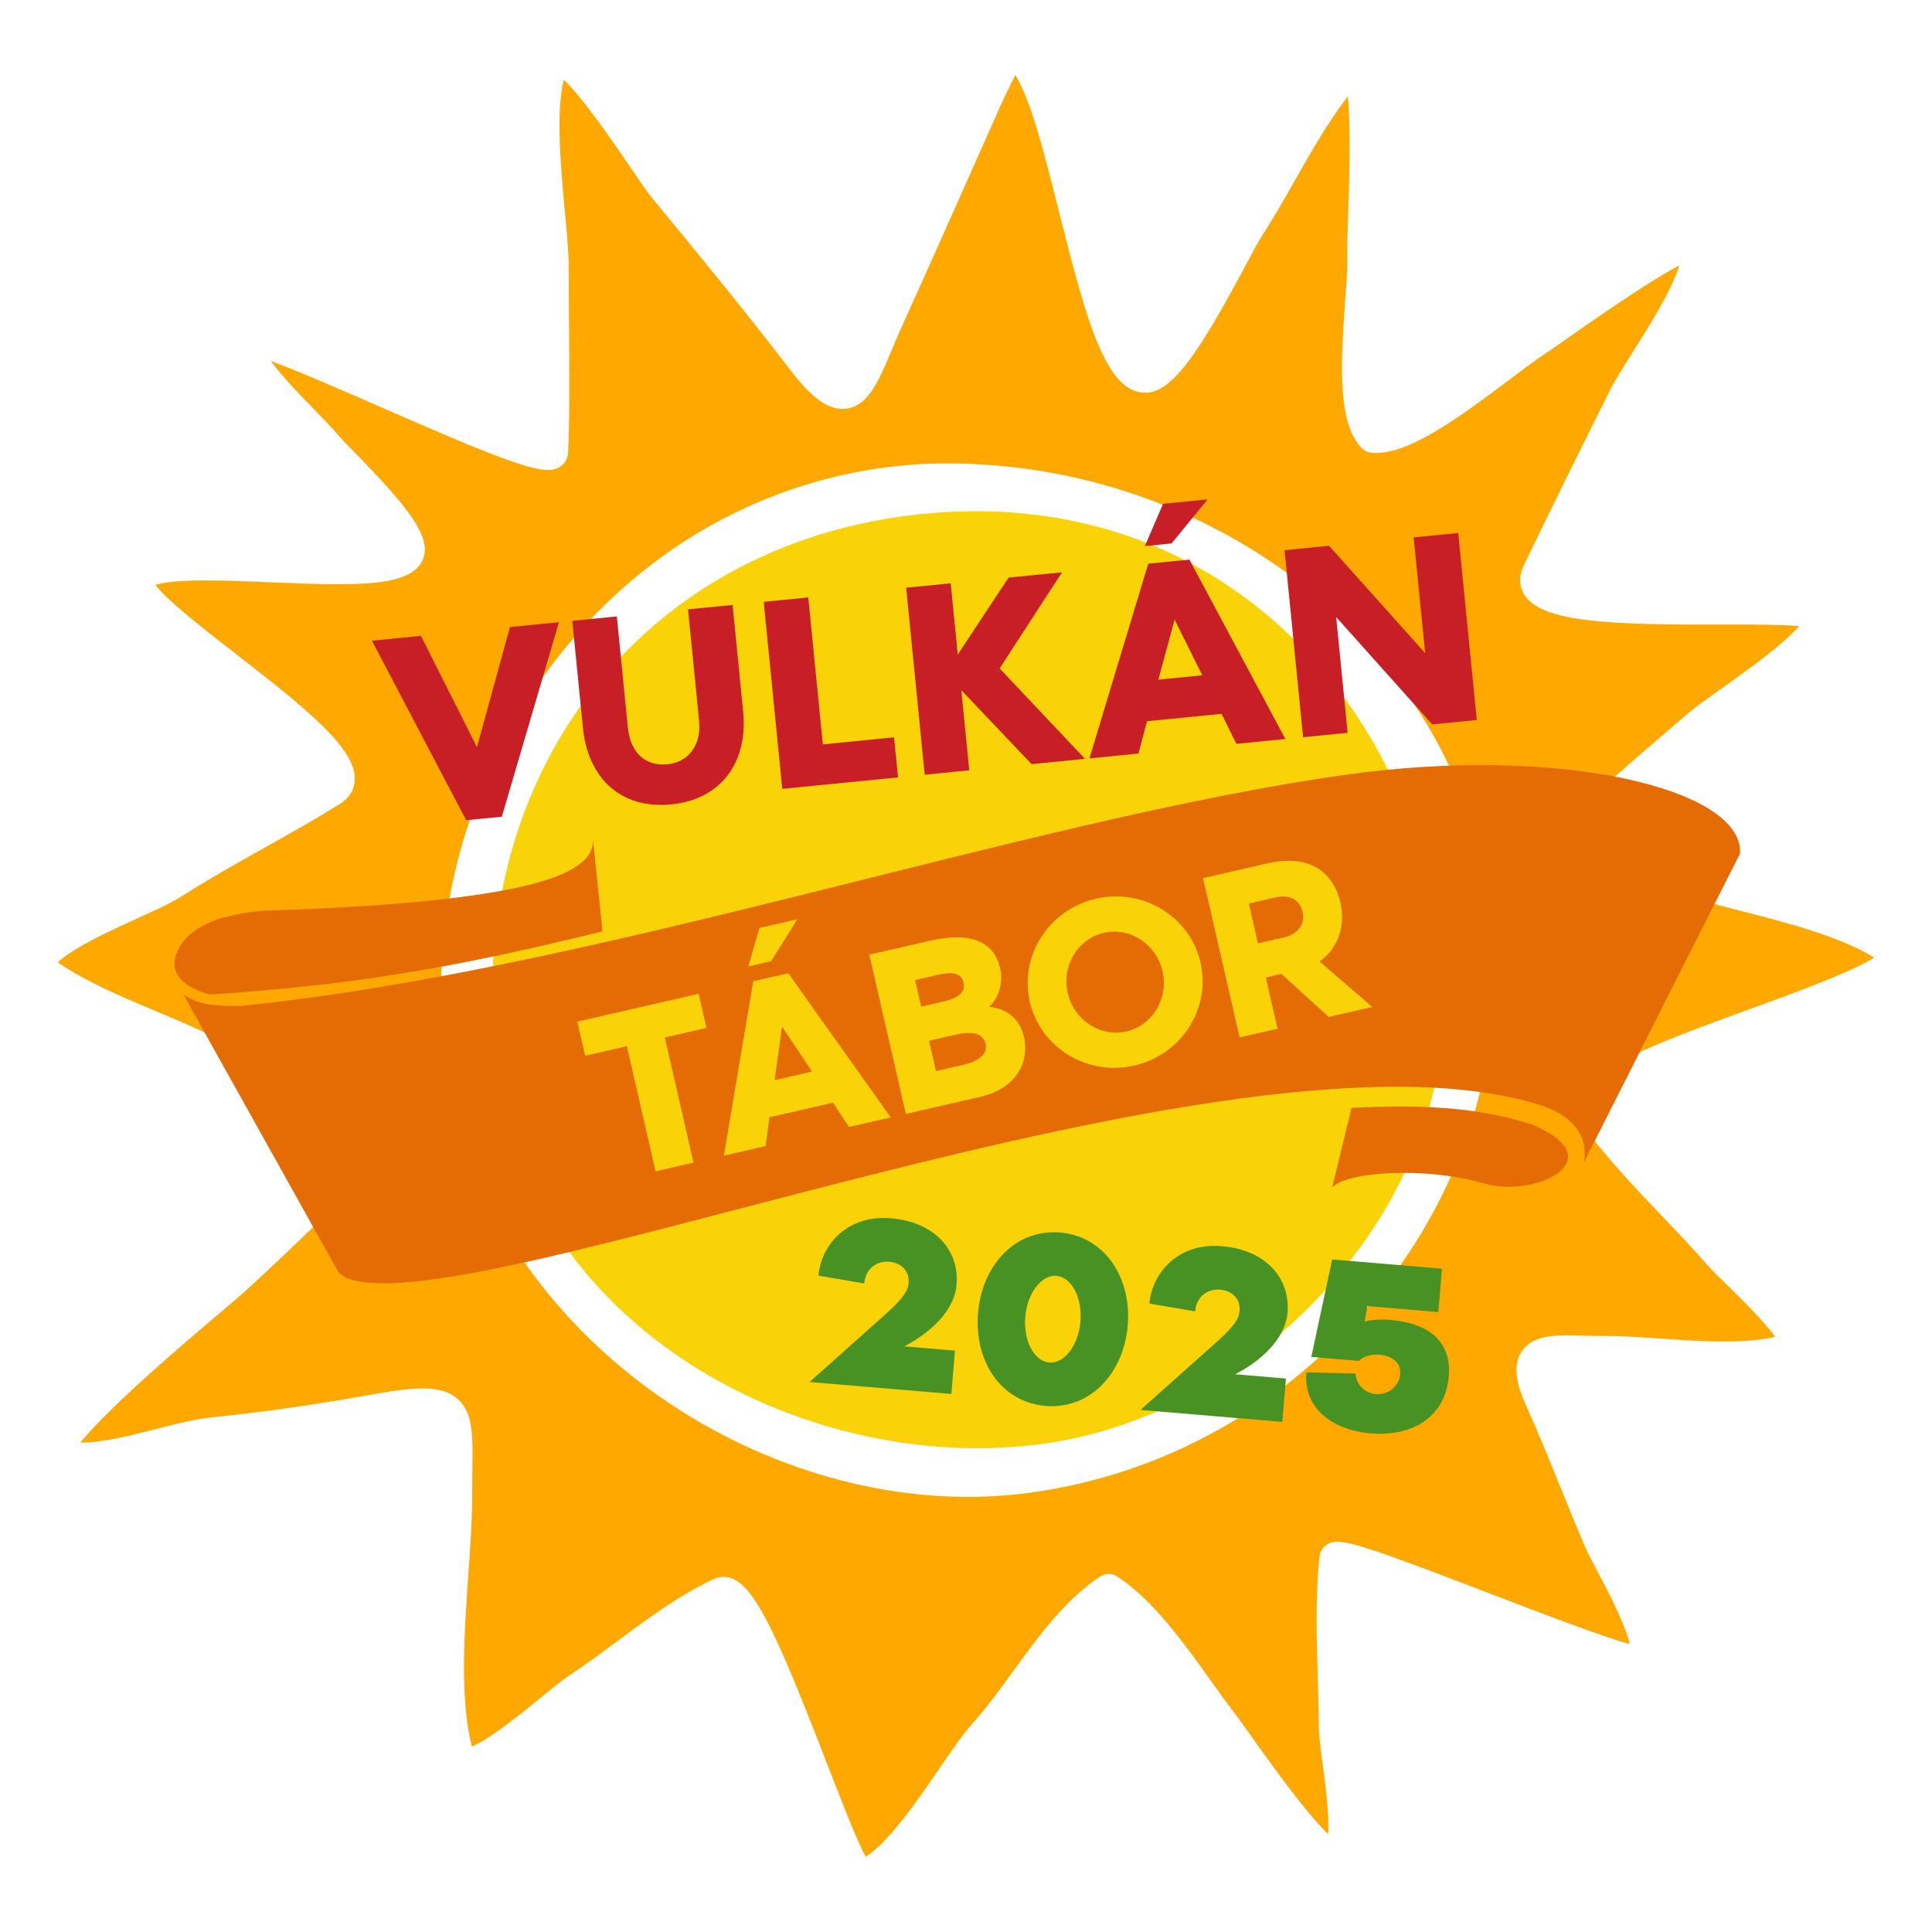
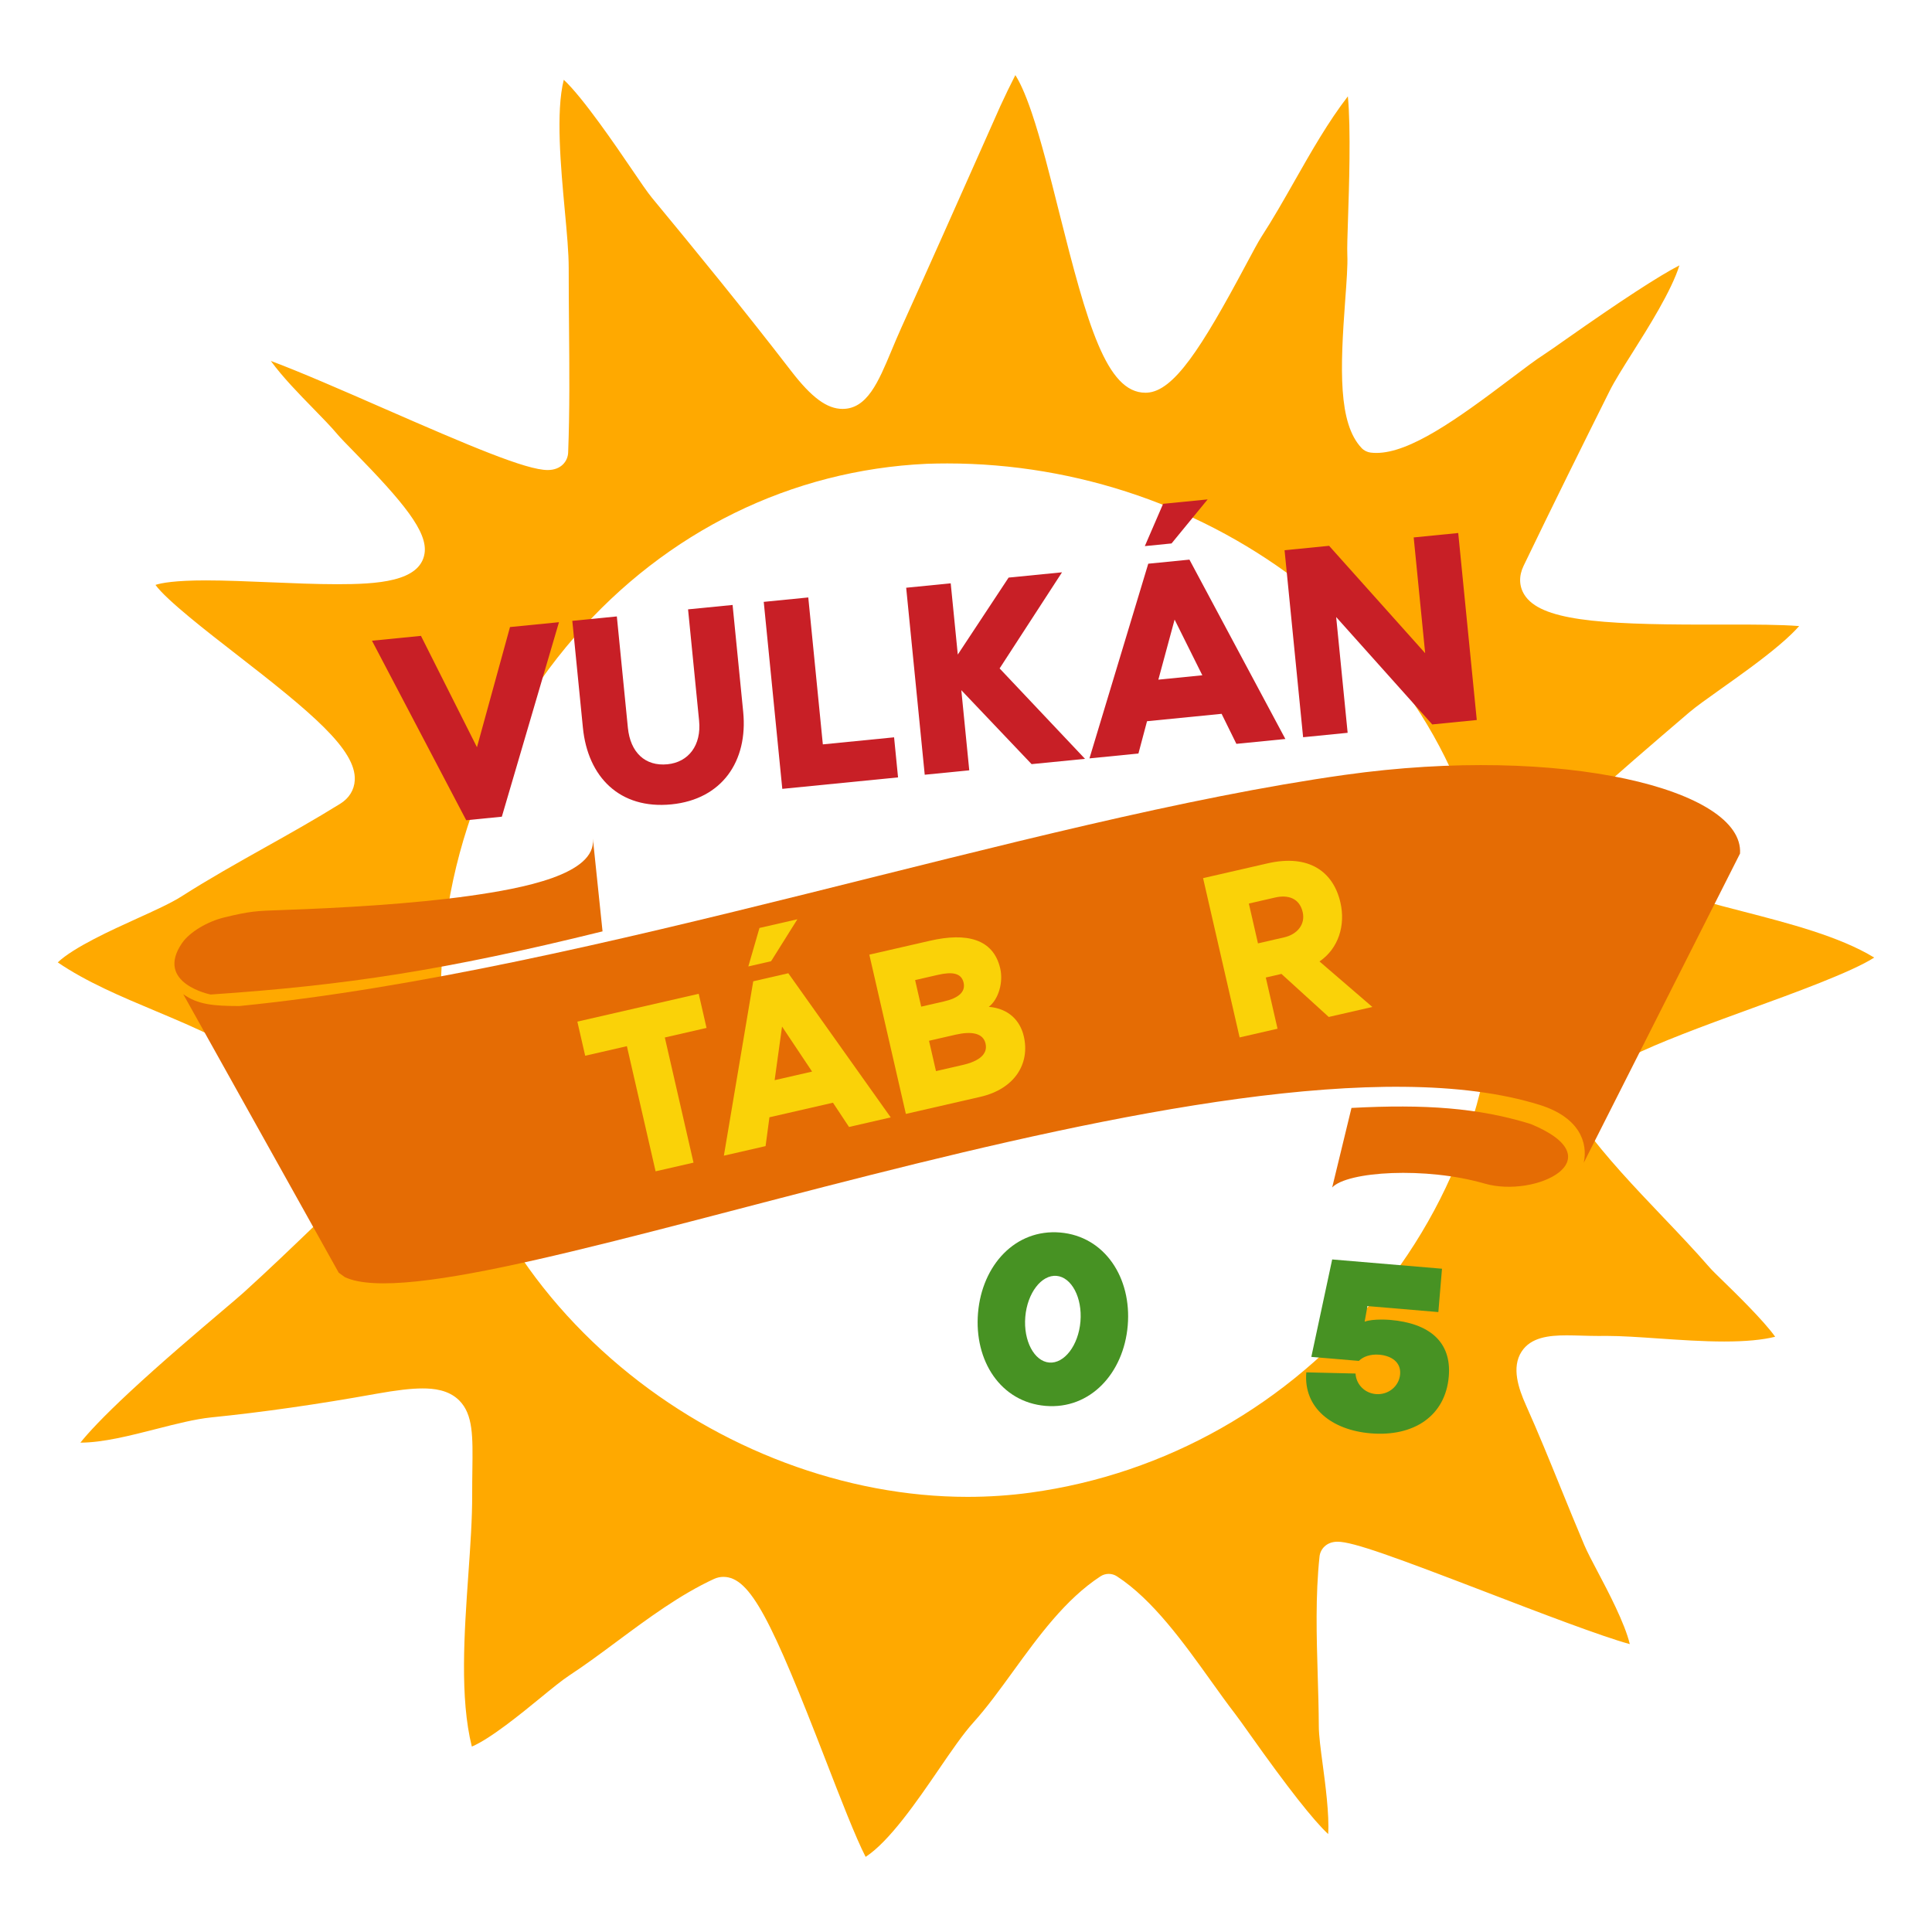
<svg xmlns="http://www.w3.org/2000/svg" id="Réteg_1" x="0px" y="0px" viewBox="0 0 800 800" style="enable-background:new 0 0 800 800;" xml:space="preserve">
  <style type="text/css">	.st0{fill:#FFBD3C;}	.st1{fill:#ED8A29;}	.st2{fill:#FCAC3D;}	.st3{fill:#FDC32C;}	.st4{fill:#C6AF34;}	.st5{fill:#B1995E;}	.st6{fill:#F2F7F8;}	.st7{fill:#FFFFFF;}	.st8{fill:#CEEAF0;}	.st9{fill:#E9F4F6;}	.st10{fill:#EA8713;}	.st11{fill:#999999;}	.st12{fill:#FB6E52;}	.st13{fill:#EDBA4D;}	.st14{fill:#BF8B37;}	.st15{opacity:0.5;fill:#BF8B37;}	.st16{fill-rule:evenodd;clip-rule:evenodd;fill:#FFA900;}	.st17{fill-rule:evenodd;clip-rule:evenodd;fill:#FAD208;}	.st18{fill:#C81F26;}	.st19{fill:#479223;}	.st20{fill-rule:evenodd;clip-rule:evenodd;fill:#E56C04;}	.st21{fill:#FAD208;}</style>
  <g>
    <g>
      <path class="st16" d="M299.54,652.95c11.19,0,19.99,18.11,42.51,76.29c5.6,14.45,12.3,31.79,16.39,39.65   c9.91-6.45,21.43-23.28,30.14-36c5.47-8,10.2-14.91,14.47-19.64c5.56-6.17,10.85-13.45,16.45-21.17   c10.66-14.68,21.68-29.87,36.18-39.35c1.03-0.68,2.22-1.02,3.41-1.02c1.18,0,2.36,0.33,3.39,1c14.88,9.65,27.72,27.62,39.06,43.46   c3.46,4.84,6.73,9.41,9.82,13.4c1.37,1.78,3.6,4.92,6.42,8.89c15.3,21.59,26.08,35.32,32.18,40.98   c0.55-7.84-1.24-21.21-2.22-28.54c-0.88-6.57-1.64-12.24-1.65-16.18c-0.03-6.9-0.25-14-0.45-20.88   c-0.48-16.23-0.99-33.02,0.75-49.34c0.31-2.94,2.78-6.11,7.45-6.11c6.51,0,24.04,6.47,62.5,21.24   c20.25,7.78,46.71,17.94,58.52,21.16c-2-8.57-9.23-22.27-13.13-29.65c-2.41-4.56-4.49-8.5-5.73-11.43   c-3.28-7.73-6.49-15.63-9.6-23.26c-4.65-11.44-9.46-23.28-14.57-34.68c-3.06-6.85-6.02-15.55-1.78-22.09   c3.84-5.92,11.24-6.74,18.67-6.74c2.02,0,4.09,0.06,6.28,0.12c2.25,0.06,4.57,0.13,6.89,0.13c0.57,0,1.15,0,1.72-0.01   c0.53-0.01,1.07-0.01,1.61-0.01c6.12,0,13.52,0.51,21.35,1.05c9.08,0.62,18.46,1.27,27.41,1.27c8.83,0,15.79-0.65,21.08-1.97   c-4.75-6.7-16.73-18.36-21.2-22.71c-2.93-2.85-4.87-4.74-5.9-5.92c-6.19-7.12-13.02-14.29-19.63-21.23   c-11.42-11.99-23.22-24.39-33-37.72c-2.27-3.1-2.93-6.77-1.84-10.35c3.88-12.77,29.81-22.76,71.8-38.02   c17.1-6.21,41.55-15.1,50.78-21.06c-14.32-8.75-35.39-14.19-54.26-19.07c-11.59-2.99-22.54-5.82-31.85-9.27   c-1.39-0.51-4.27-1.25-7.32-2.03c-16.91-4.33-31.11-8.7-33.53-18.36c-0.8-3.2-0.56-8.1,5.13-13.29   c14.89-13.56,30.31-26.74,45.21-39.49c2.82-2.41,7.63-5.82,13.2-9.78c7.45-5.28,16.71-11.86,24-18.03c4-3.38,6.62-5.99,8.34-7.95   c-7.77-0.62-19.2-0.62-26.96-0.62l-12.54,0.01c-44.11,0-67.71-1.91-74.27-12.35c-2.23-3.54-2.35-7.79-0.35-11.95   c12.44-25.84,24.98-51.09,35.61-72.39c2.09-4.2,5.57-9.7,9.58-16.06c6.36-10.08,16.09-25.5,19.35-36   c-8.41,4.32-24.21,14.6-47.13,30.72c-4.21,2.96-7.25,5.1-8.78,6.08c-3.45,2.2-8.4,5.94-14.14,10.28   c-22.13,16.74-41.58,30.59-55.44,30.59c-0.81,0-1.6-0.05-2.36-0.14c-1.44-0.18-2.78-0.85-3.77-1.91   c-9.7-10.29-8.87-32.74-6.78-61.02c0.58-7.85,1.08-14.63,0.89-18.88c-0.13-2.76,0.06-8.26,0.31-15.86   c0.37-11.07,1.22-36.39-0.09-49.84c-8.14,10.53-15.19,22.93-22.05,35.01c-4.43,7.8-9.01,15.86-13.78,23.2   c-1.25,1.93-3.65,6.41-6.42,11.6C497.4,144.32,486,162,474.97,162.6c-0.23,0.01-0.45,0.02-0.68,0.02   c-16.14,0-24.08-28.36-35.7-74.64c-3.87-15.41-7.52-29.96-11.41-41.42c-2.86-8.42-5.15-12.98-6.75-15.45   c-2.16,4.23-4.24,8.51-6.2,12.79l-6.64,14.94c-11.18,25.16-22.75,51.17-34.3,76.7c-1.52,3.36-2.88,6.61-4.19,9.75   c-5.39,12.89-10.05,24.03-20.21,24.03c-6.45,0-12.81-4.69-21.27-15.67c-19.77-25.67-40.23-50.66-57.64-71.72   c-1.85-2.24-4.9-6.71-8.75-12.38c-5.84-8.59-19.84-29.17-27.78-36.51c-3.37,13.21-1.22,36.32,0.4,53.88   c0.89,9.56,1.65,17.81,1.64,24.14c-0.01,8.08,0.06,16.34,0.13,24.34c0.15,17.06,0.31,34.71-0.36,52.01   c-0.14,3.48-2.84,7.22-8.47,7.22c-8.89,0-31.89-9.78-68.71-25.88c-15.04-6.58-33.94-14.85-45.93-19.29   c4.85,6.68,11.82,13.81,17.47,19.59c3.86,3.95,7.51,7.69,10.21,10.91c1.11,1.33,3.69,3.97,6.68,7.02   c20.54,21,30.71,33.29,29.28,42.23c-1.89,11.72-19.7,12.7-36.24,12.7c-8.61,0-18.3-0.41-27.68-0.8   c-9.11-0.38-18.53-0.78-26.64-0.78c-12.8,0-18.42,1.06-20.85,1.87c4.49,6.24,21.67,19.57,33.46,28.71   c30.96,24.01,49.71,39.5,49.06,52.15c-0.21,4.01-2.34,7.47-6,9.74c-10.24,6.37-20.89,12.35-31.2,18.13   c-11.43,6.41-23.24,13.04-34.37,20.15c-4.46,2.85-11.12,5.87-18.83,9.37c-10.14,4.6-25.95,11.77-32.58,18.05   c11.83,8.1,26.35,14.2,40.45,20.12c8.33,3.5,16.94,7.12,24.78,11.08c1.17,0.59,3.97,1.82,7.51,3.38   c44.73,19.66,61.19,30.24,62.9,40.44c0.59,3.51-0.58,6.82-3.28,9.32c-8.35,7.72-16.68,15.73-24.74,23.47   c-9.91,9.53-20.15,19.38-30.56,28.81c-1.6,1.46-4.79,4.15-9.19,7.89c-9.88,8.39-24.82,21.06-37.84,33.16   c-11.62,10.8-17.59,17.34-20.66,21.2c9.29-0.01,20.56-2.89,31.45-5.67c8.25-2.11,16.05-4.1,22.78-4.79   c21.12-2.13,44.08-5.41,68.25-9.77c8.58-1.53,14.51-2.22,19.23-2.22c4.4,0,10.77,0.52,15.22,5.04c5.7,5.78,5.57,14.85,5.38,28.58   c-0.04,3.08-0.09,6.57-0.08,10.3c0.03,10.04-0.76,21.32-1.6,33.27c-1.68,24.05-3.57,51.05,1.46,71.11   c7.72-3.25,20.7-13.87,28.23-20.03c4.88-4,9.1-7.45,12.17-9.46c6.5-4.26,12.94-9.04,19.77-14.11   c12.82-9.51,26.08-19.35,40.18-25.85C296.96,653.23,298.23,652.95,299.54,652.95z M400.63,619.82   c-50.45,0-102.83-19.66-143.72-53.92c-42.7-35.79-68.78-83.25-73.44-133.64c-5.61-60.9,14.31-122.41,54.67-168.76   c37.87-43.49,89.57-68.87,145.58-71.45c2.86-0.1,5.69-0.15,8.5-0.15c53.98,0,106.7,18.19,148.46,51.23   c44.01,34.81,71.38,83.44,77.07,136.93c6.12,55.93-10.86,111.68-47.82,156.95c-36.4,44.6-87.26,73.39-143.21,81.06   C418.18,619.23,409.4,619.82,400.63,619.82C400.63,619.82,400.63,619.82,400.63,619.82z" />
-       <path class="st17" d="M404.06,211.68c-4.24,0-8.56,0.13-12.85,0.39c-57.77,3.46-108.33,28.04-142.35,69.22   c-35.77,43.29-51.04,101.02-43,162.54c7.39,57.23,41.83,93.47,69.42,113.8c36.27,26.72,83.36,42.05,129.2,42.05   c9.55,0,19.07-0.66,28.29-1.96c44.04-6.22,87.43-30.6,119.03-66.88c32.7-37.54,48.97-82.61,45.82-126.89   c-3.77-52.83-24.74-101.25-59.02-136.35C502.85,231.02,456.33,211.68,404.06,211.68z" />
    </g>
    <g>
      <g>
        <g>
          <g>
            <path class="st18" d="M154.03,265.31l20.28-2.01l23.19,46.11l13.68-49.76l20.28-2.01l-23.66,80.54l-14.75,1.46L154.03,265.31z" />
            <path class="st18" d="M303.35,250.5l4.39,44.25c2.02,20.39-8.74,36.24-29.71,38.32c-21.43,2.13-34.64-11.34-36.66-31.74      l-4.39-44.25l18.44-1.83l4.57,46.09c1.02,10.25,7.17,16.04,16.39,15.13c8.76-0.87,14.11-7.92,13.1-18.06l-4.57-46.09      L303.35,250.5z" />
            <path class="st18" d="M370.22,305.31l1.64,16.59l-47.93,4.75l-7.68-77.43l18.44-1.83l6.03,60.84L370.22,305.31z" />
            <path class="st18" d="M449.28,314.22l-22.12,2.19l-29.1-30.62l3.29,33.18l-18.44,1.83l-7.68-77.43l18.44-1.83l2.93,29.5      l21.04-31.87l22.12-2.19l-25.84,39.8L449.28,314.22z" />
            <path class="st18" d="M505.84,295.58l-30.88,3.06l-3.56,13.38l-20.28,2.01l24.35-80.61l17.05-1.69L532.24,306l-20.28,2.01      L505.84,295.58z M481.62,208.62l18.44-1.83l-14.95,18.24l-11.06,1.1L481.62,208.62z M497.86,279.62l-11.48-23.06l-6.73,24.87      L497.86,279.62z" />
            <path class="st18" d="M603.82,220.71l7.68,77.43l-18.44,1.83l-39.78-44.46l4.75,47.93l-18.44,1.83l-7.68-77.43l18.44-1.83      l39.78,44.46l-4.75-47.93L603.82,220.71z" />
          </g>
        </g>
        <g>
          <g>
-             <path class="st19" d="M368.95,504.46c17.74,1.5,28.39,12.87,27.14,27.65c-0.76,8.97-8.33,18.4-21.65,25.39l21,1.77l-1.51,17.94      l-58.73-4.95l31.98-28.52c7.33-6.57,8.82-9.63,9.05-12.38c0.43-5.1-2.98-8.47-8.08-8.9c-5.1-0.43-9.79,2.87-10.31,8.99      l-18.93-3.24C339.96,515.78,350.5,502.91,368.95,504.46z" />
            <path class="st19" d="M466.97,548.87c-1.67,19.78-15.57,34.83-34.02,33.28c-18.66-1.57-29.64-18.73-27.97-38.51      s15.47-34.84,34.02-33.28C457.45,511.93,468.64,529.09,466.97,548.87z M447.39,547.22c0.83-9.89-3.69-18.38-9.91-18.91      c-6.22-0.52-12.1,7.09-12.93,16.98c-0.83,9.89,3.69,18.38,9.91,18.91C440.68,564.73,446.56,557.11,447.39,547.22z" />
-             <path class="st19" d="M505.99,516.02c17.74,1.5,28.39,12.87,27.14,27.65c-0.76,8.97-8.33,18.4-21.65,25.39l21,1.77l-1.51,17.94      l-58.73-4.95l31.98-28.52c7.33-6.57,8.82-9.63,9.05-12.38c0.43-5.1-2.98-8.47-8.08-8.9c-5.1-0.43-9.79,2.87-10.31,8.99      l-18.93-3.24C477,527.34,487.53,514.46,505.99,516.02z" />
            <path class="st19" d="M599.91,569.95c-1.38,16.31-14.44,25.07-32.38,23.56c-16.11-1.36-27.86-10.57-26.62-25.25l20.39,0.49      c0.24,4.44,3.73,8.12,8.42,8.51c5.1,0.43,9.61-3.19,10.04-8.19c0.42-5-3.56-7.69-8.66-8.12c-3.57-0.3-6.64,0.77-8.43,2.57      l-19.68-1.66l8.64-40.35l45.47,3.84l-1.51,17.95l-29.36-2.48l-1.16,6.47c3.5-1.35,10.54-0.75,10.54-0.75      C591.81,547.9,601.13,555.57,599.91,569.95z" />
          </g>
        </g>
      </g>
      <g>
        <g>
          <g>
            <g>
              <g>
                <g>
                  <g>
                    <g>
                      <g>
                        <g>
                          <g>
                            <path class="st20" d="M715.47,357.32l-0.38-0.46c0.68-0.63,1.32-1.37,1.69-2.11L715.47,357.32L715.47,357.32z               M633.89,465.45c35.19,14.54,2.03,30.77-19.15,24.64c-24.38-7.06-56.82-5.07-63.11,1.61l7.99-32.93              C589.96,457.16,612.2,458.7,633.89,465.45z" />
                          </g>
                        </g>
                      </g>
                    </g>
                  </g>
                </g>
              </g>
            </g>
          </g>
          <g>
            <g>
              <g>
                <g>
                  <g>
                    <g>
                      <g>
                        <g>
                          <g>
                            <g>
                              <path class="st20" d="M249.5,385.66l-4-38.41c1.53,14.89-29.21,20.61-50.94,23.69c-23.78,3.36-53.44,5.05-77.77,5.89               c-10.8,0.36-13.26,0.47-23.9,3.05c-6.93,1.67-14.36,6.02-17.54,10.67c-11.36,16.63,11.86,21.26,11.86,21.26               C143.05,408.03,184.31,401.76,249.5,385.66z" />
                            </g>
                          </g>
                        </g>
                      </g>
                    </g>
                  </g>
                </g>
              </g>
            </g>
            <g>
              <g>
                <g>
                  <g>
                    <g>
                      <g>
                        <g>
                          <g>
                            <g>
                              <path class="st20" d="M140.25,526.99L75.88,411.67c6.02,4.32,12.53,4.89,23.22,4.91               c147.05-14.65,326.03-77.22,457.68-95.71c90.06-12.68,165.38,6.03,163.73,32.56l-64.71,128.04               c1.79-8.32-1.75-18.79-18.24-23.95c-128.12-40-446.89,93.89-494.79,71.3L140.25,526.99z" />
                            </g>
                          </g>
                        </g>
                      </g>
                    </g>
                  </g>
                </g>
              </g>
            </g>
          </g>
        </g>
        <g>
          <path class="st21" d="M289.32,411.51l3.24,14.13l-17.27,3.96l11.88,51.82l-15.7,3.6l-11.89-51.82l-17.27,3.96l-3.24-14.13     L289.32,411.51z" />
          <path class="st21" d="M344.91,456.61l-26.3,6.03l-1.6,11.94l-17.27,3.96l12.16-72.21l14.52-3.33l42.41,59.69l-17.27,3.96     L344.91,456.61z M314.48,384.25l15.7-3.6l-10.89,17.37l-9.42,2.16L314.48,384.25z M336.27,443.72l-12.44-18.64l-3.07,22.19     L336.27,443.72z" />
          <path class="st21" d="M423.95,429.18c2.61,11.39-3.89,21.76-18.03,25l-30.82,7.07l-15.13-65.95l25.12-5.76     c15.11-3.47,26.25-0.85,29.09,11.51c1.28,5.59-0.61,12.64-4.73,15.86C417.68,417.61,422.45,422.61,423.95,429.18z      M381.45,416.83l9.42-2.16c5.99-1.37,9.02-3.93,8.14-7.76c-0.92-4.02-4.67-4.61-10.66-3.24l-9.42,2.16L381.45,416.83z      M408.09,432.1c-0.99-4.32-5.74-5.19-12.41-3.66l-10.99,2.52l2.88,12.56l10.99-2.52C405.24,439.47,409.13,436.62,408.09,432.1z" />
-           <path class="st21" d="M497.1,398.57c4.37,19.04-7.88,38.17-27.41,42.65c-19.53,4.48-38.89-7.41-43.26-26.44     c-4.37-19.04,7.88-38.17,27.41-42.65C473.37,367.65,492.73,379.53,497.1,398.57z M481.39,402.17     c-2.59-11.29-13.51-18.39-24.31-15.91c-10.8,2.48-17.53,13.63-14.95,24.91c2.59,11.29,13.51,18.39,24.31,15.91     C477.24,424.61,483.98,413.46,481.39,402.17z" />
          <path class="st21" d="M550.2,421.1l-19.58-17.82l-6.48,1.49l4.86,21.2l-15.7,3.6l-15.13-65.95l26.7-6.12     c17.17-3.94,27.24,3.46,30.17,16.22c2.14,9.32-0.71,18.96-8.66,24.4l21.88,18.84L550.2,421.1z M520.9,390.63l10.89-2.5     c5.2-1.19,8.82-5.22,7.63-10.43c-1.35-5.89-6.21-7.26-11.41-6.06l-10.89,2.5L520.9,390.63z" />
        </g>
      </g>
    </g>
  </g>
</svg>